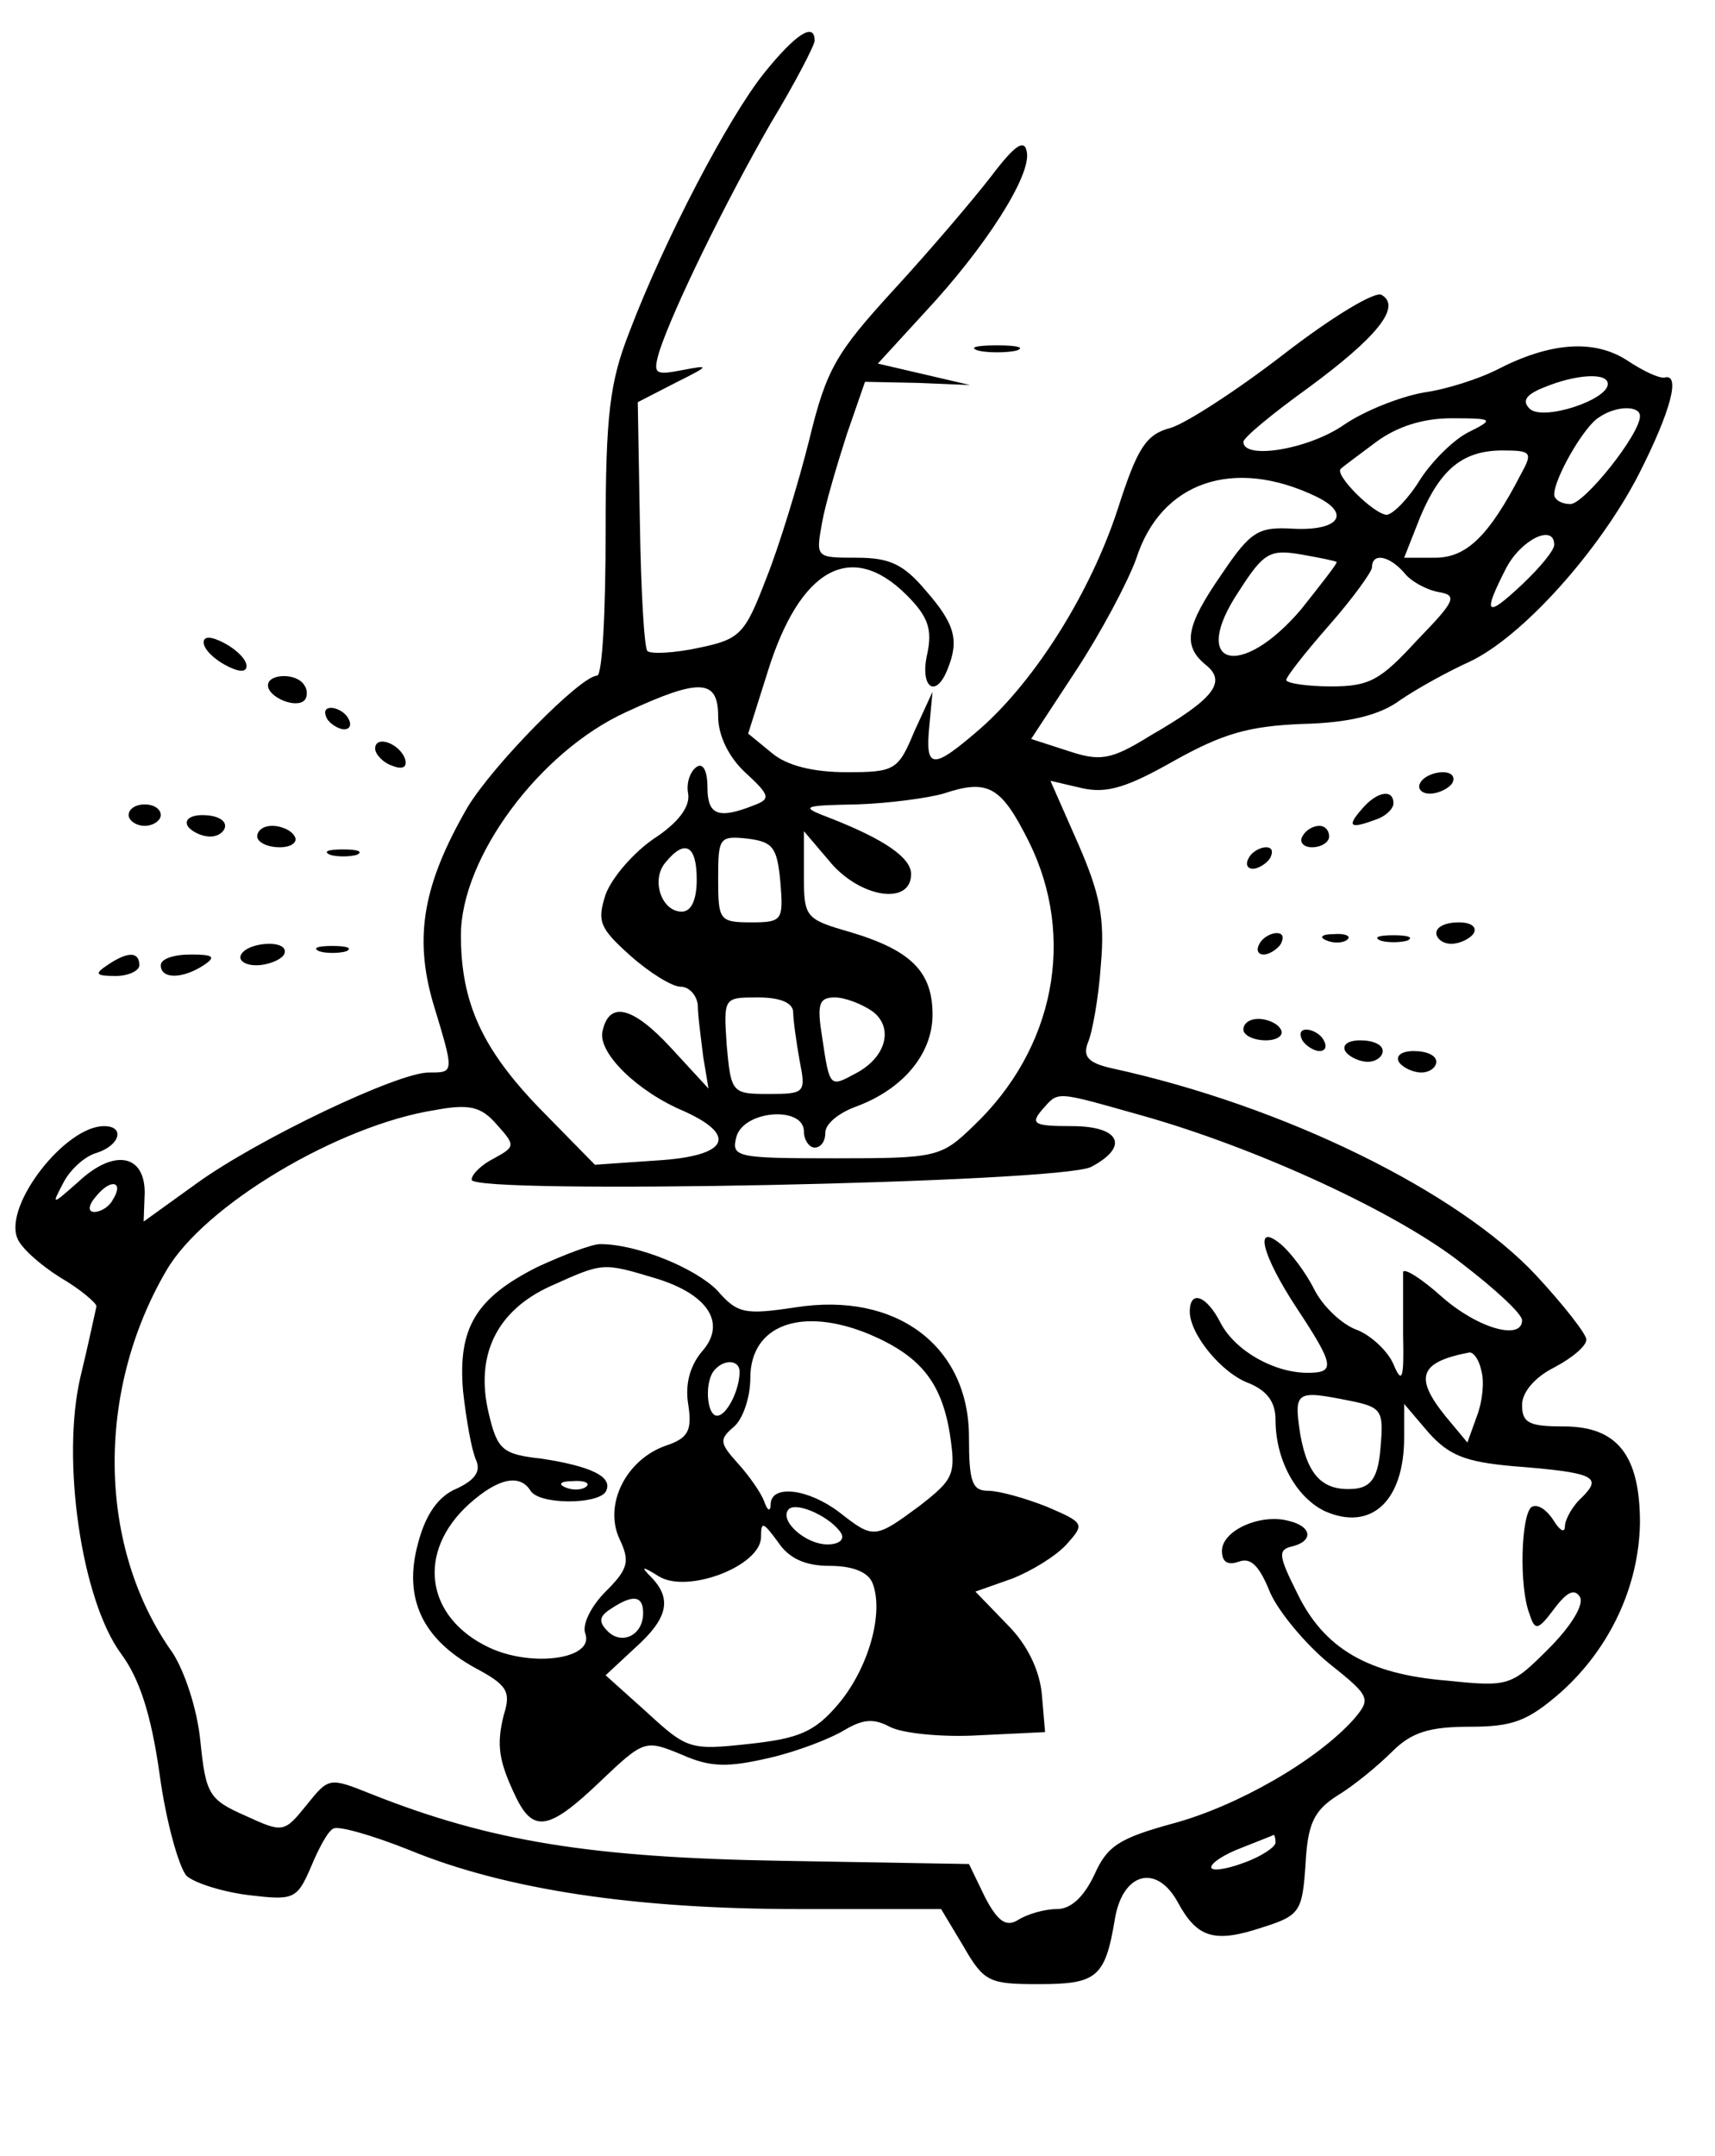
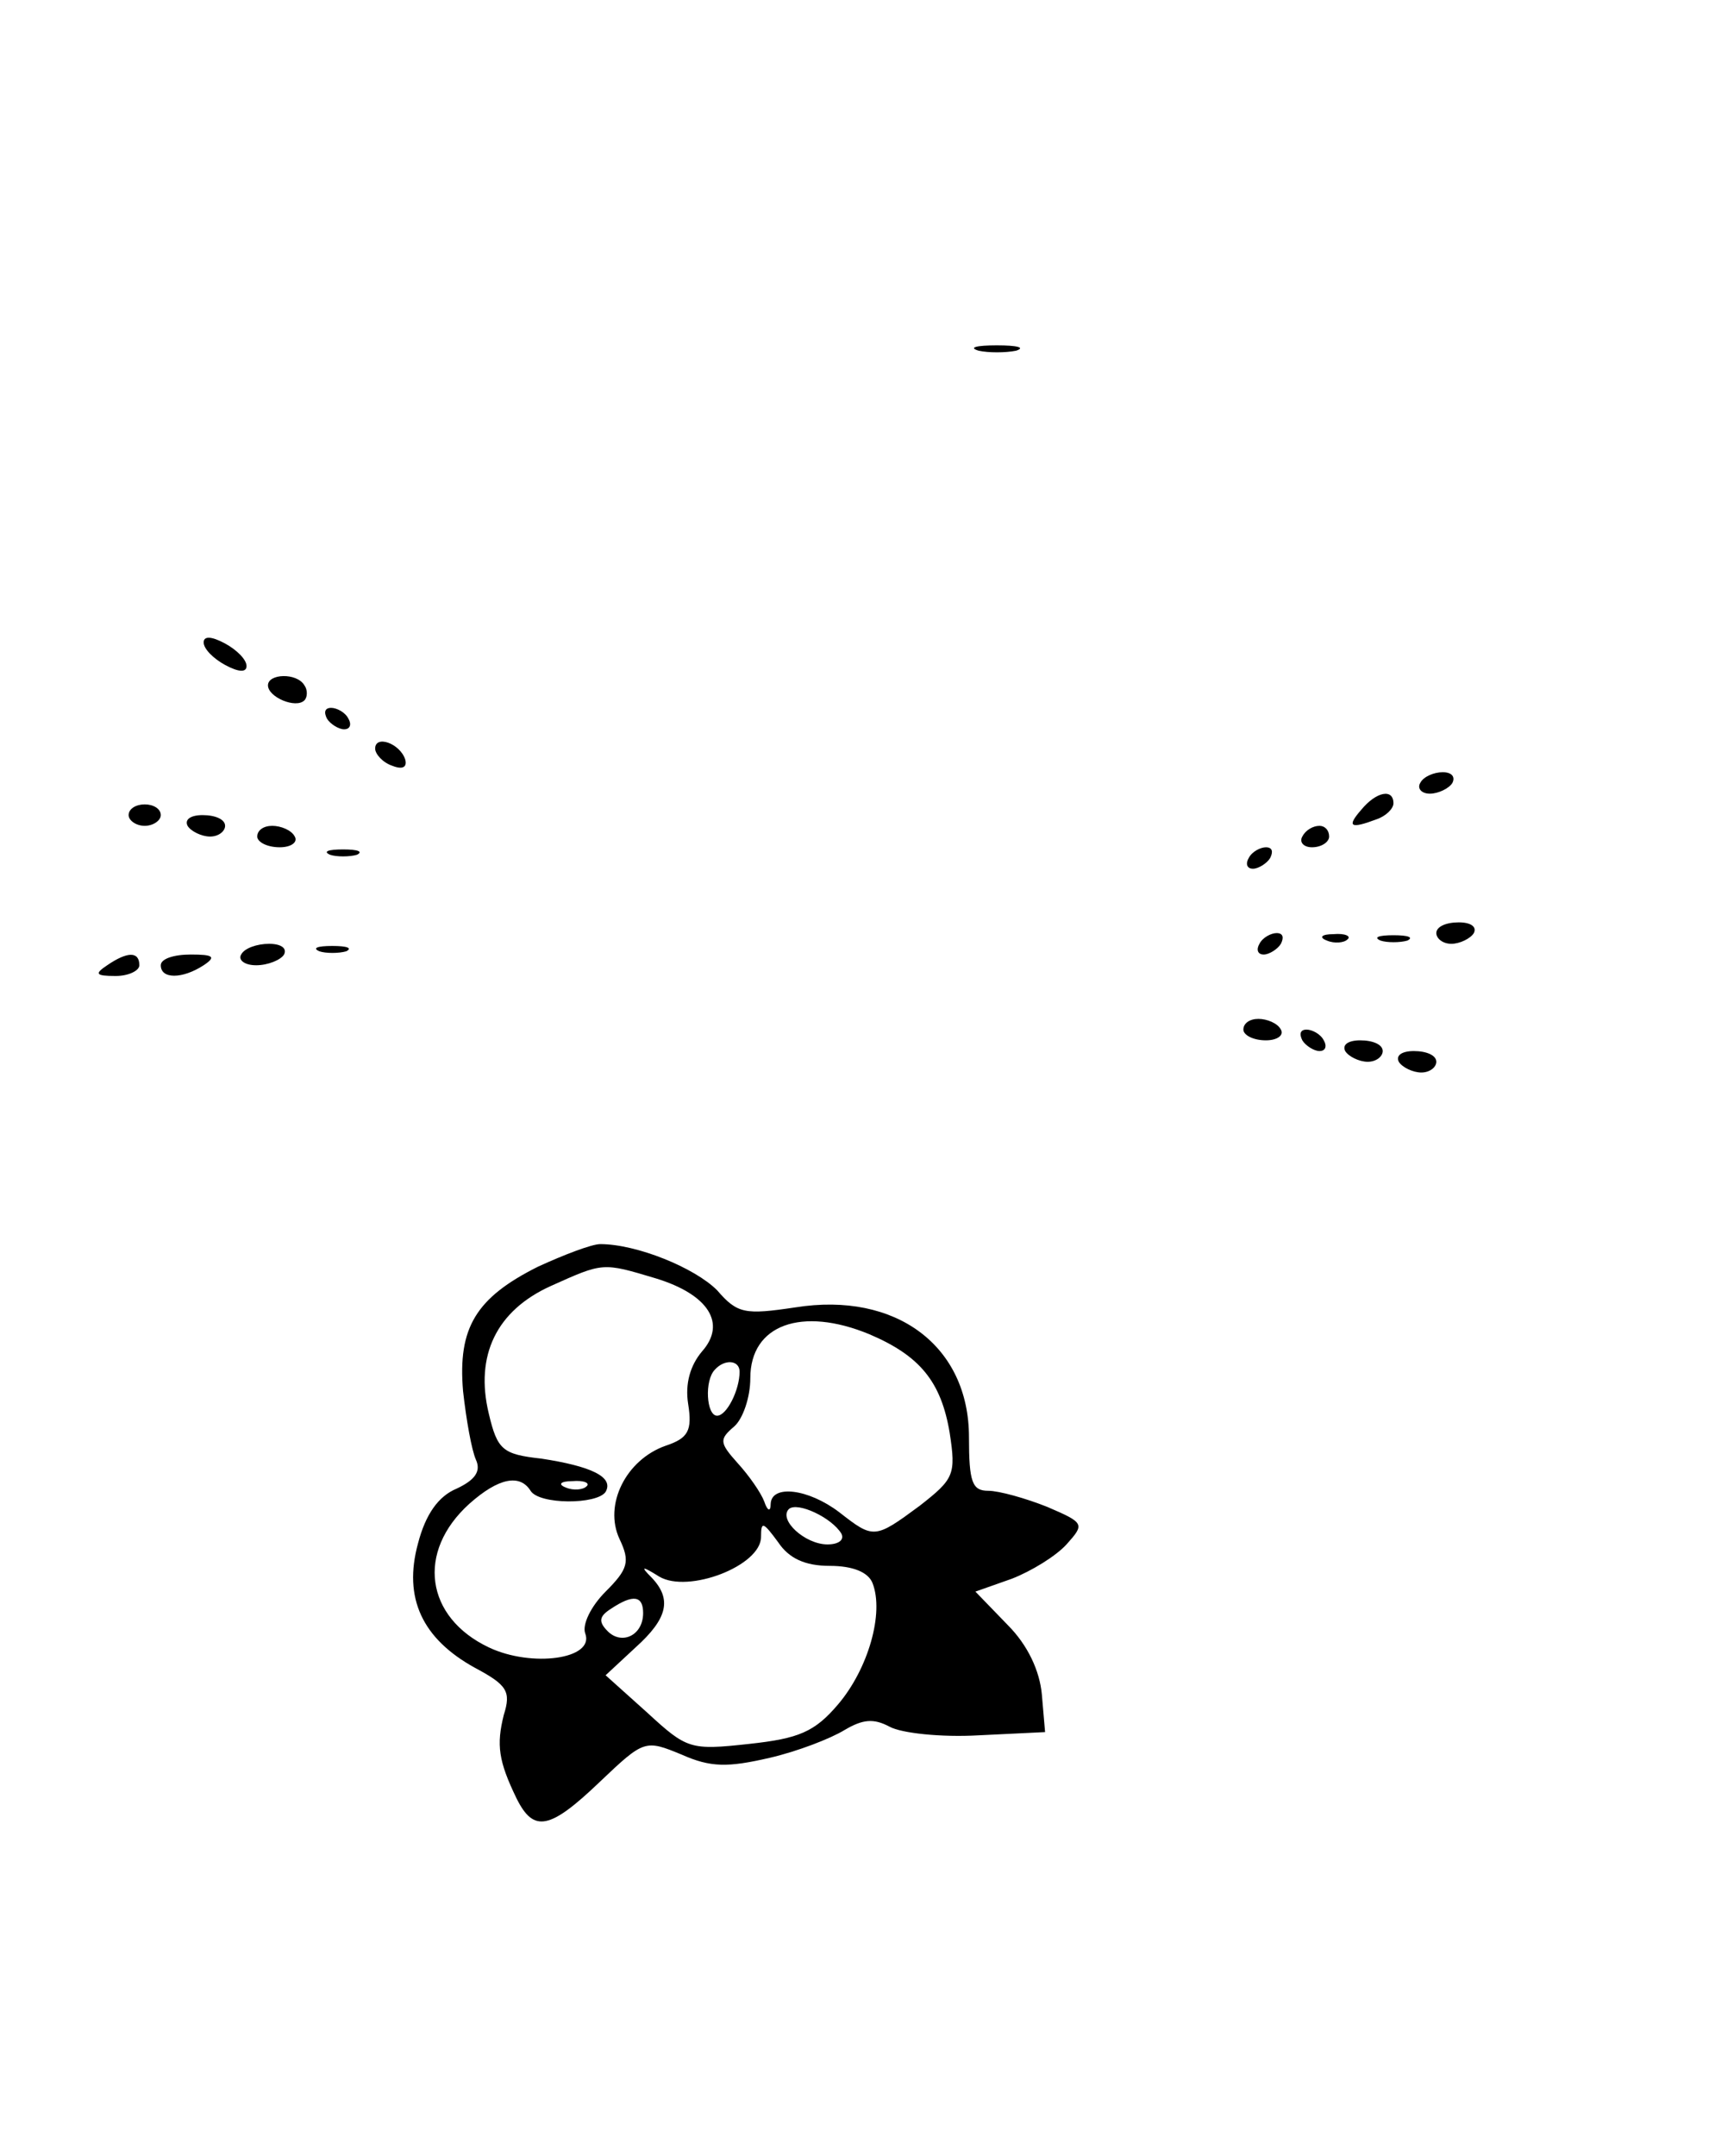
<svg xmlns="http://www.w3.org/2000/svg" version="1.0" width="213.333" height="268" viewBox="0 0 160 201">
-   <path d="M71.3 6.8C68 10.9 62 22.3 58.7 31c-1.8 4.6-2.2 7.6-2.2 18.7 0 7.3-.3 13.3-.8 13.3-1.5 0-9.7 8.3-12.1 12.3-4.1 7.1-5 12-3.2 18.2 2 6.6 2 6.5-.4 6.5-2.9 0-15.9 6.2-21.6 10.3l-5 3.6.1-2.7c0-3.6-2.9-4.1-6.2-1-2.5 2.2-2.5 2.2-1.4.1.6-1.2 2-2.5 3.1-2.8 2.2-.7 2.7-2.5.7-2.5-3.6 0-9.3 7.3-8.1 10.4.3.9 2.1 2.5 4 3.7 1.9 1.1 3.4 2.4 3.4 2.7-.1.4-.7 3.3-1.5 6.6-1.8 7.7.1 20.8 3.8 25.8 1.7 2.3 2.8 5.6 3.6 11.3.6 4.4 1.8 8.6 2.5 9.4.8.7 3.4 1.5 5.8 1.8 4.2.5 4.5.4 5.8-2.6.7-1.7 1.6-3.4 2.1-3.6.4-.3 3.6.6 7.1 2 9 3.7 21.1 5.5 36.3 5.5h13.3l2.1 3.5c1.9 3.3 2.4 3.5 7 3.5 5.4 0 6.2-.6 7.1-6 .7-4.4 3.9-5.3 5.9-1.6 1.8 3.3 3.4 3.8 7.9 2.3 3.5-1.1 3.7-1.5 4-5.9.2-3.8.8-5 3-6.4 1.5-.9 3.8-2.8 5.1-4.1 1.8-1.8 3.5-2.3 7.2-2.3 4 0 5.4-.5 8.5-3.2 4.6-4.1 7.3-9.9 7.4-15.8 0-6.3-2.1-9-7.1-9-3.2 0-3.9-.3-3.9-2 0-1.2 1.2-2.6 3-3.5 1.7-.9 3-2 3-2.6 0-.5-2.1-3.2-4.7-6-7.3-7.8-23.5-15.8-39.6-19.3-2.2-.5-2.7-1.1-2.2-2.4.4-.9 1-4.2 1.2-7.2.4-4.4-.1-6.7-2.1-11.3L98 72.8l3 .7c2.3.5 4.2-.1 8.6-2.6 4.5-2.5 6.9-3.2 11.9-3.4 4.3-.1 7.2-.8 9.1-2.2 1.6-1.1 4.5-2.7 6.5-3.6 4.9-2.3 12.1-10.3 15.8-17.5 3-5.9 3.9-9.4 2.4-9-.5.1-2-.6-3.5-1.6-3.1-2-7.2-1.7-12.2.9-1.6.8-4.6 1.8-6.8 2.1-2.2.4-5.5 1.7-7.4 3-3.3 2.3-9.4 3.3-9.4 1.6 0-.4 2.8-2.7 6-5 6.4-4.7 8.8-7.6 6.9-8.7-.6-.4-4.7 2.1-9.1 5.5-4.4 3.4-9.2 6.5-10.6 6.9-2.3.6-3.1 1.9-4.9 7.5-2.5 7.7-7.6 15.9-12.8 20.5-4.5 3.9-5.2 3.9-4.8-.2l.3-3.2-1.7 3.7C83.8 71.8 83.5 72 79 72c-3.1 0-5.6-.6-7-1.8l-2.2-1.8 1.8-5.7c3-9.7 7.8-12.4 13-7.2 2 2 2.4 3.2 1.9 5.5-.7 3.1.8 4.2 1.9 1.4 1.1-2.7.7-4.2-2-7.3-2.1-2.5-3.4-3.1-6.5-3.1-3.8 0-3.8 0-3.2-3.3.3-1.7 1.4-5.4 2.3-8.2l1.7-4.9 4.9.1 4.9.2-4.3-1-4.3-1 4.4-4.8c5.6-6 9.9-12.7 9.5-14.9-.2-1.3-1.1-.7-3.3 2.2-1.7 2.2-5.7 6.9-9.1 10.6-5.4 5.9-6.3 7.4-7.9 14-1 4-2.8 9.9-4 12.9-2 5.2-2.4 5.7-6.3 6.5-2.3.5-4.5.6-4.8.3-.3-.3-.6-5.6-.7-11.8l-.2-11.4 3.5-1.8c3.2-1.6 3.3-1.7.7-1.2-2.6.5-2.8.4-2.2-1.7 1.3-4 6.2-14 10.4-21.3C74.2 7.7 76 4.2 76 3.8c0-1.8-1.8-.6-4.7 3zm78.7 29c0 1.5-6.1 3.5-7.3 2.3-.7-.7-.4-1.3 1.4-2 2.9-1.2 5.9-1.4 5.9-.3zm3 3c0 1.7-5.2 8.2-6.5 8.2-.8 0-1.5-.4-1.5-.9 0-1.5 2.8-6.4 4.2-7.2 1.6-1.1 3.8-1.1 3.8-.1zm-16 1.5c-1.4.7-3.4 2.7-4.5 4.4-1.1 1.8-2.5 3.2-3.1 3.3-1.2 0-5-3.8-4.3-4.3.2-.2 1.7-1.3 3.3-2.5 1.9-1.4 4.3-2.2 7-2.2 4 0 4 .1 1.6 1.3zm4.9 3.9c-3 5.8-5.1 7.8-8 7.8H131l1.5-3.8c1.9-4.5 4-6.2 7.7-6.2 2.7 0 2.8.2 1.7 2.2zm-19.1 2.1c3.3 1.6 2.1 3.2-2.1 3-3.3-.2-4 .2-6.7 4.2-3.4 4.9-3.7 6.7-1.5 8.5 2 1.6.7 3.2-5.2 6.6-3.7 2.3-4.7 2.4-7.7 1.4l-3.4-1.1 4.2-6.4c2.3-3.5 4.8-8.2 5.6-10.4 2.3-7.2 9.1-9.5 16.8-5.8zm22.2 4.5c0 .5-1.3 2.1-3 3.7-3.4 3.2-3.7 2.8-1.5-1.5 1.4-2.7 4.5-4.2 4.5-2.2zm-20.3 1.6c.1.1-1.4 2-3.3 4.4-5.7 6.7-10.5 5.3-5.8-1.7 2.3-3.6 2.9-3.9 5.8-3.4 1.7.3 3.2.6 3.3.7zm6.3 1c.6.8 2.1 1.6 3.2 1.8 1.8.3 1.6.8-2 4.5-3.4 3.7-4.4 4.3-8 4.3-2.3 0-4.2-.3-4.2-.6s1.8-2.6 4-5.1c2.2-2.5 4-5 4-5.4 0-1.4 1.6-1.1 3 .5zM67 66.8c0 1.8 1 3.8 2.5 5.2 2.4 2.2 2.4 2.5.8 3.1-3.3 1.3-4.3.9-4.3-1.7 0-1.5-.4-2.3-1-1.9-.6.4-1 1.5-.8 2.5.2 1.2-.9 2.7-3.2 4.2-1.9 1.3-3.9 3.6-4.5 5.2-.8 2.5-.6 3.1 2.3 5.7 1.8 1.6 3.9 2.9 4.7 2.9.8 0 1.5.8 1.6 1.7 0 1 .3 3.1.5 4.8l.5 3-3.5-3.8c-3.6-3.9-5.8-4.4-6.4-1.5-.4 2 3.3 5.6 7.6 7.4 5.1 2.3 4.1 4.2-2.5 4.6l-5.8.4-5.2-5.3C45 97.8 43 93.5 43 87.2c0-7.2 7.3-17.1 15.4-20.8 6.9-3.2 8.6-3.1 8.6.4zm29 11.7c4.4 8.9 2.4 19.3-5.2 26.5-3 2.9-3.4 3-12.9 3-9.2 0-9.7-.1-9.2-2 .7-2.5 6.3-2.9 6.3-.5 0 .8.5 1.5 1 1.5.6 0 1-.6 1-1.4 0-.8 1.2-1.8 2.8-2.4 4.4-1.6 7.2-4.9 7.2-8.6 0-4-2-6-7.7-7.7-4.2-1.2-4.3-1.4-4.3-5.3v-4.1l2.3 2.7c2.8 3.5 7.7 4.3 7.7 1.3 0-1.5-2.4-3.2-7.5-5.2-2.9-1.1-2.8-1.2 2.5-1.3 3-.1 6.6-.6 8-1 4.2-1.4 5.4-.7 8 4.5zm-23.2 3.7c.3 3.6.2 3.8-2.7 3.8-3 0-3.1-.2-3.1-4.1 0-3.8.1-4 2.8-3.7 2.3.3 2.7.8 3 4zM65 82c0 1.9-.5 3-1.4 3-1.9 0-2.9-3-1.5-4.6 1.8-2.2 2.9-1.6 2.9 1.6zm9 12.4c0 .7.3 2.8.6 4.5.6 3 .5 3.1-2.9 3.1s-3.5-.1-3.9-4.5c-.3-4.5-.3-4.5 2.9-4.5 2.1 0 3.3.5 3.3 1.4zm7.4-.1c2 1.5 1.3 4.3-1.6 5.8-2.4 1.3-2.4 1.3-3.1-3.4-.5-3.1-.3-3.7 1.2-3.7.9 0 2.5.6 3.5 1.3zm25.1 9.7c10.7 3 24 9.1 30 13.9 3 2.3 5.5 4.6 5.5 5.2 0 1.9-4.1.8-7.5-2.2-1.9-1.7-3.5-2.7-3.6-2.3v5.9c.1 4.1-.1 4.6-.9 2.7-.5-1.2-2.1-2.7-3.4-3.2-1.4-.5-3.2-2.2-4-3.8-.8-1.6-2.2-3.4-3-4.1-2.7-2.3-1.9.9 1.4 5.9 3.5 5.3 3.6 6 1 6-3.1 0-6.7-2-8.1-4.6-1.3-2.6-2.9-3.2-2.9-1.1s3 5.8 5.6 6.7c1.6.7 2.4 1.7 2.4 3.4 0 3.7 1.9 7.2 4.6 8.5 4.3 1.9 7.4-.9 7.4-6.9v-3.1l2.3 2.7c1.9 2.1 3.4 2.7 7.8 3.1 7.7.6 8.4 1 6.5 2.9-.9.8-1.6 2.1-1.6 2.7 0 .7-.5.4-1.1-.6-.6-.9-1.4-1.5-2-1.2-1 .7-1.2 7.5-.2 10 .5 1.6.8 1.5 2.3-.5 1.2-1.6 1.9-1.9 2.4-1.1.4.7-.8 2.7-2.9 4.8-3.5 3.5-3.7 3.6-9.5 3-7.4-.6-11.5-3-14-8.2-1.7-3.4-1.8-4-.5-4.3 2.1-.5 1.9-1.9-.3-2.4-2.6-.7-6.2.9-6.2 2.8 0 1 .5 1.4 1.6 1 1.1-.4 1.9.4 2.9 2.9.8 1.8 3.3 4.8 5.5 6.6 3.9 3.1 3.9 3.3 2.3 5.2-3.5 3.9-10.9 8.1-16.8 9.7-5.1 1.4-6.2 2.1-7.4 4.8-1 2.1-2.2 3.2-3.5 3.2-1.2 0-2.8.5-3.6 1-1.1.7-1.9.2-3.1-2.1l-1.5-3.1-17.5-.3c-17.7-.3-27.1-1.8-38.2-6.2-4-1.6-4-1.6-6.1 1-2.1 2.6-2.2 2.6-5.7 1-3.4-1.5-3.7-2-4.2-6.9-.3-3.1-1.5-6.6-2.6-8.3-7-9.8-7.2-24.3-.6-35.6 3.5-6.1 16.1-13.6 25.1-15 3.2-.6 4.3-.3 5.7 1.3 1.8 2 1.8 2.1-.2 3.2-1.2.6-2.1 1.5-2.1 2 0 1.4 54.9.3 57.8-1.2 3.6-1.9 2.7-3.8-1.8-3.8-3.5 0-3.9-.2-2.8-1.5 1.6-1.8 1.1-1.8 9.3.5zm-96 7.9c-.3.6-1.1 1.1-1.7 1.1-.6 0-.6-.6.2-1.5 1.4-1.7 2.6-1.3 1.5.4zm127.7 15.9c.3 1 .1 2.9-.4 4.2l-.9 2.5-2-2.4c-3-3.7-2.5-5.1 2.2-6 .4 0 .9.7 1.1 1.7zm-12.3 2.8c3 .6 3.2.9 2.9 4.3-.2 2.7-.8 3.7-2.3 3.9-3 .3-4.5-1.1-5.2-5.1-.6-4-.4-4.1 4.6-3.1zm-6.9 41.2c0 .4-1.3 1.3-3 1.9-1.6.6-3 .8-3 .4s1.2-1.2 2.8-1.8c1.5-.6 2.8-1.1 3-1.2.1-.1.2.3.2.7z" />
  <path d="M50.2 118.1c-5.8 2.9-7.5 5.7-7 11.6.3 2.7.8 5.5 1.2 6.4.5 1.1-.1 1.9-1.8 2.7-1.7.7-2.9 2.4-3.6 5.1-1.4 5.1.4 8.9 5.3 11.6 3 1.6 3.4 2.2 2.7 4.4-.7 2.8-.5 4.3 1.2 7.8 1.6 3.2 3.1 2.9 7.8-1.6 4.1-3.9 4.2-3.9 7.6-2.5 2.7 1.2 4.3 1.2 8.2.3 2.6-.6 5.7-1.8 7-2.6 1.7-1 2.7-1.1 4.2-.3 1.1.6 4.8 1 8.3.8l6.2-.3-.3-3.5c-.2-2.2-1.3-4.6-3.2-6.5l-3-3.1 3.4-1.2c1.8-.7 4.1-2.1 5.1-3.2 1.7-1.9 1.7-2-1.8-3.5-2-.8-4.5-1.5-5.5-1.5-1.5 0-1.8-.8-1.8-5 0-8.5-6.8-13.6-16.2-12.1-4.7.7-5.4.6-7.3-1.6-2.1-2.1-7.5-4.3-10.9-4.3-.8 0-3.4 1-5.8 2.1zm11 1.1c4.9 1.5 6.6 4.2 4.3 6.8-1.1 1.3-1.6 3-1.3 4.9.4 2.5 0 3.2-2.1 3.9-3.7 1.3-5.8 5.5-4.3 8.7 1 2.1.8 2.8-1.3 4.9-1.4 1.4-2.2 3.1-1.9 3.9.9 2.4-5 3.2-9 1.3-5.9-2.8-6.8-8.9-1.8-13.4 2.7-2.4 4.7-2.8 5.7-1.2.8 1.3 6.2 1.3 7 .1.8-1.4-1.4-2.4-6-3.1-3.6-.4-4.1-.8-4.9-4.2-1.3-5.4.7-9.6 5.8-11.9 4.9-2.2 4.8-2.2 9.8-.7zm19.9 5.2c4.7 2 6.7 4.4 7.5 9.2.6 3.9.4 4.3-2.8 6.8-4.2 3.1-4.3 3.1-7.5.6-2.9-2.2-6.3-2.6-6.4-.8 0 .8-.3.7-.6-.2-.3-.8-1.4-2.4-2.5-3.6-1.7-1.9-1.7-2.2-.3-3.4.8-.7 1.5-2.7 1.5-4.5 0-5 4.8-6.7 11.1-4.1zM69 127.9c0 1.7-1.2 4.1-2.1 4.1-1 0-1.2-3.3-.2-4.3.9-1 2.3-.9 2.3.2zm-14.3 10.7c-.3.3-1.2.4-1.9.1-.8-.3-.5-.6.6-.6 1.1-.1 1.7.2 1.3.5zm23.8 4.4c.3.6-.3 1-1.3 1-2.1 0-4.6-2.3-3.6-3.3.8-.7 4 .8 4.9 2.3zm-1.1 3c2.2 0 3.6.6 4 1.6 1.1 2.8-.4 8-3.2 11.3-2.2 2.6-3.7 3.2-8.3 3.7-5.5.6-5.8.5-9.5-2.9l-3.9-3.5 2.8-2.6c3-2.7 3.4-4.5 1.5-6.5-1.1-1.1-.9-1.1.7-.1 2.7 1.6 9.5-1 9.5-3.7 0-1.5.2-1.4 1.6.5 1 1.5 2.5 2.2 4.8 2.2zM60 150.4c0 2.1-2 3-3.3 1.7-.9-.9-.8-1.4.3-2.1 2.1-1.4 3-1.2 3 .4zM91.3 32.7c.9.2 2.5.2 3.5 0 .9-.3.1-.5-1.8-.5-1.9 0-2.7.2-1.7.5zM19 59.9c0 .6.9 1.5 2 2.1 1.3.7 2 .7 2 .1s-.9-1.5-2-2.1c-1.3-.7-2-.7-2-.1zm6 4c0 1.1 2.6 2.2 3.4 1.4.3-.3.3-1 0-1.4-.7-1.2-3.4-1.1-3.4 0zm5.5 3.1c.3.5 1.1 1 1.6 1 .6 0 .7-.5.4-1-.3-.6-1.1-1-1.6-1-.6 0-.7.4-.4 1zm4.5 2.8c0 .5.7 1.3 1.6 1.6 1 .4 1.4.1 1.2-.6-.5-1.5-2.8-2.3-2.8-1zm97.5 3.2c-.3.5.1 1 .9 1s1.8-.5 2.1-1c.3-.6-.1-1-.9-1s-1.8.4-2.1 1zm-5.5 2.5c-1.4 1.6-1 1.8 1.4.9.9-.3 1.6-1 1.6-1.5 0-1.4-1.6-1.1-3 .6zM12 76c0 .5.7 1 1.5 1s1.5-.5 1.5-1c0-.6-.7-1-1.5-1s-1.5.4-1.5 1zm5.5 1c.3.5 1.3 1 2.1 1s1.4-.5 1.4-1c0-.6-.9-1-2.1-1-1.1 0-1.7.4-1.4 1zm6.5 1c0 .5.9 1 2.1 1 1.1 0 1.7-.5 1.4-1-.3-.6-1.3-1-2.1-1s-1.4.4-1.4 1zm97.5 0c-.3.5.1 1 .9 1 .9 0 1.6-.5 1.6-1 0-.6-.4-1-.9-1-.6 0-1.3.4-1.6 1zm-90.7 1.7c.6.2 1.8.2 2.5 0 .6-.3.1-.5-1.3-.5-1.4 0-1.9.2-1.2.5zm85.7.3c-.3.5-.2 1 .4 1 .5 0 1.3-.5 1.6-1 .3-.6.2-1-.4-1-.5 0-1.3.4-1.6 1zm17.5 7c0 .5.6 1 1.4 1 .8 0 1.8-.5 2.1-1 .3-.6-.3-1-1.4-1-1.2 0-2.1.4-2.1 1zm-16.5 1c-.3.5-.2 1 .4 1 .5 0 1.3-.5 1.6-1 .3-.6.2-1-.4-1-.5 0-1.3.4-1.6 1zm6.3-.3c.7.3 1.6.2 1.9-.1.4-.3-.2-.6-1.3-.5-1.1 0-1.4.3-.6.6zm5 0c.6.2 1.8.2 2.5 0 .6-.3.1-.5-1.3-.5-1.4 0-1.9.2-1.2.5zM22.5 89c-.3.5.3 1 1.4 1 1.1 0 2.3-.5 2.6-1 .3-.6-.3-1-1.4-1-1.1 0-2.3.4-2.6 1zm7.3-.3c.6.2 1.8.2 2.5 0 .6-.3.1-.5-1.3-.5-1.4 0-1.9.2-1.2.5zM10 90c-1.2.8-1.1 1 .8 1 1.2 0 2.2-.5 2.2-1 0-1.3-1.1-1.3-3 0zm5 0c0 1.3 2 1.3 4 0 1.2-.8.9-1-1.2-1-1.6 0-2.8.4-2.8 1zm101 6c0 .5.9 1 2.1 1 1.1 0 1.7-.5 1.4-1-.3-.6-1.3-1-2.1-1s-1.4.4-1.4 1zm5.5 1c.3.5 1.1 1 1.6 1 .6 0 .7-.5.4-1-.3-.6-1.1-1-1.6-1-.6 0-.7.4-.4 1zm4 1c.3.5 1.3 1 2.1 1s1.4-.5 1.4-1c0-.6-.9-1-2.1-1-1.1 0-1.7.4-1.4 1zm5 1c.3.5 1.3 1 2.1 1s1.4-.5 1.4-1c0-.6-.9-1-2.1-1-1.1 0-1.7.4-1.4 1z" />
</svg>